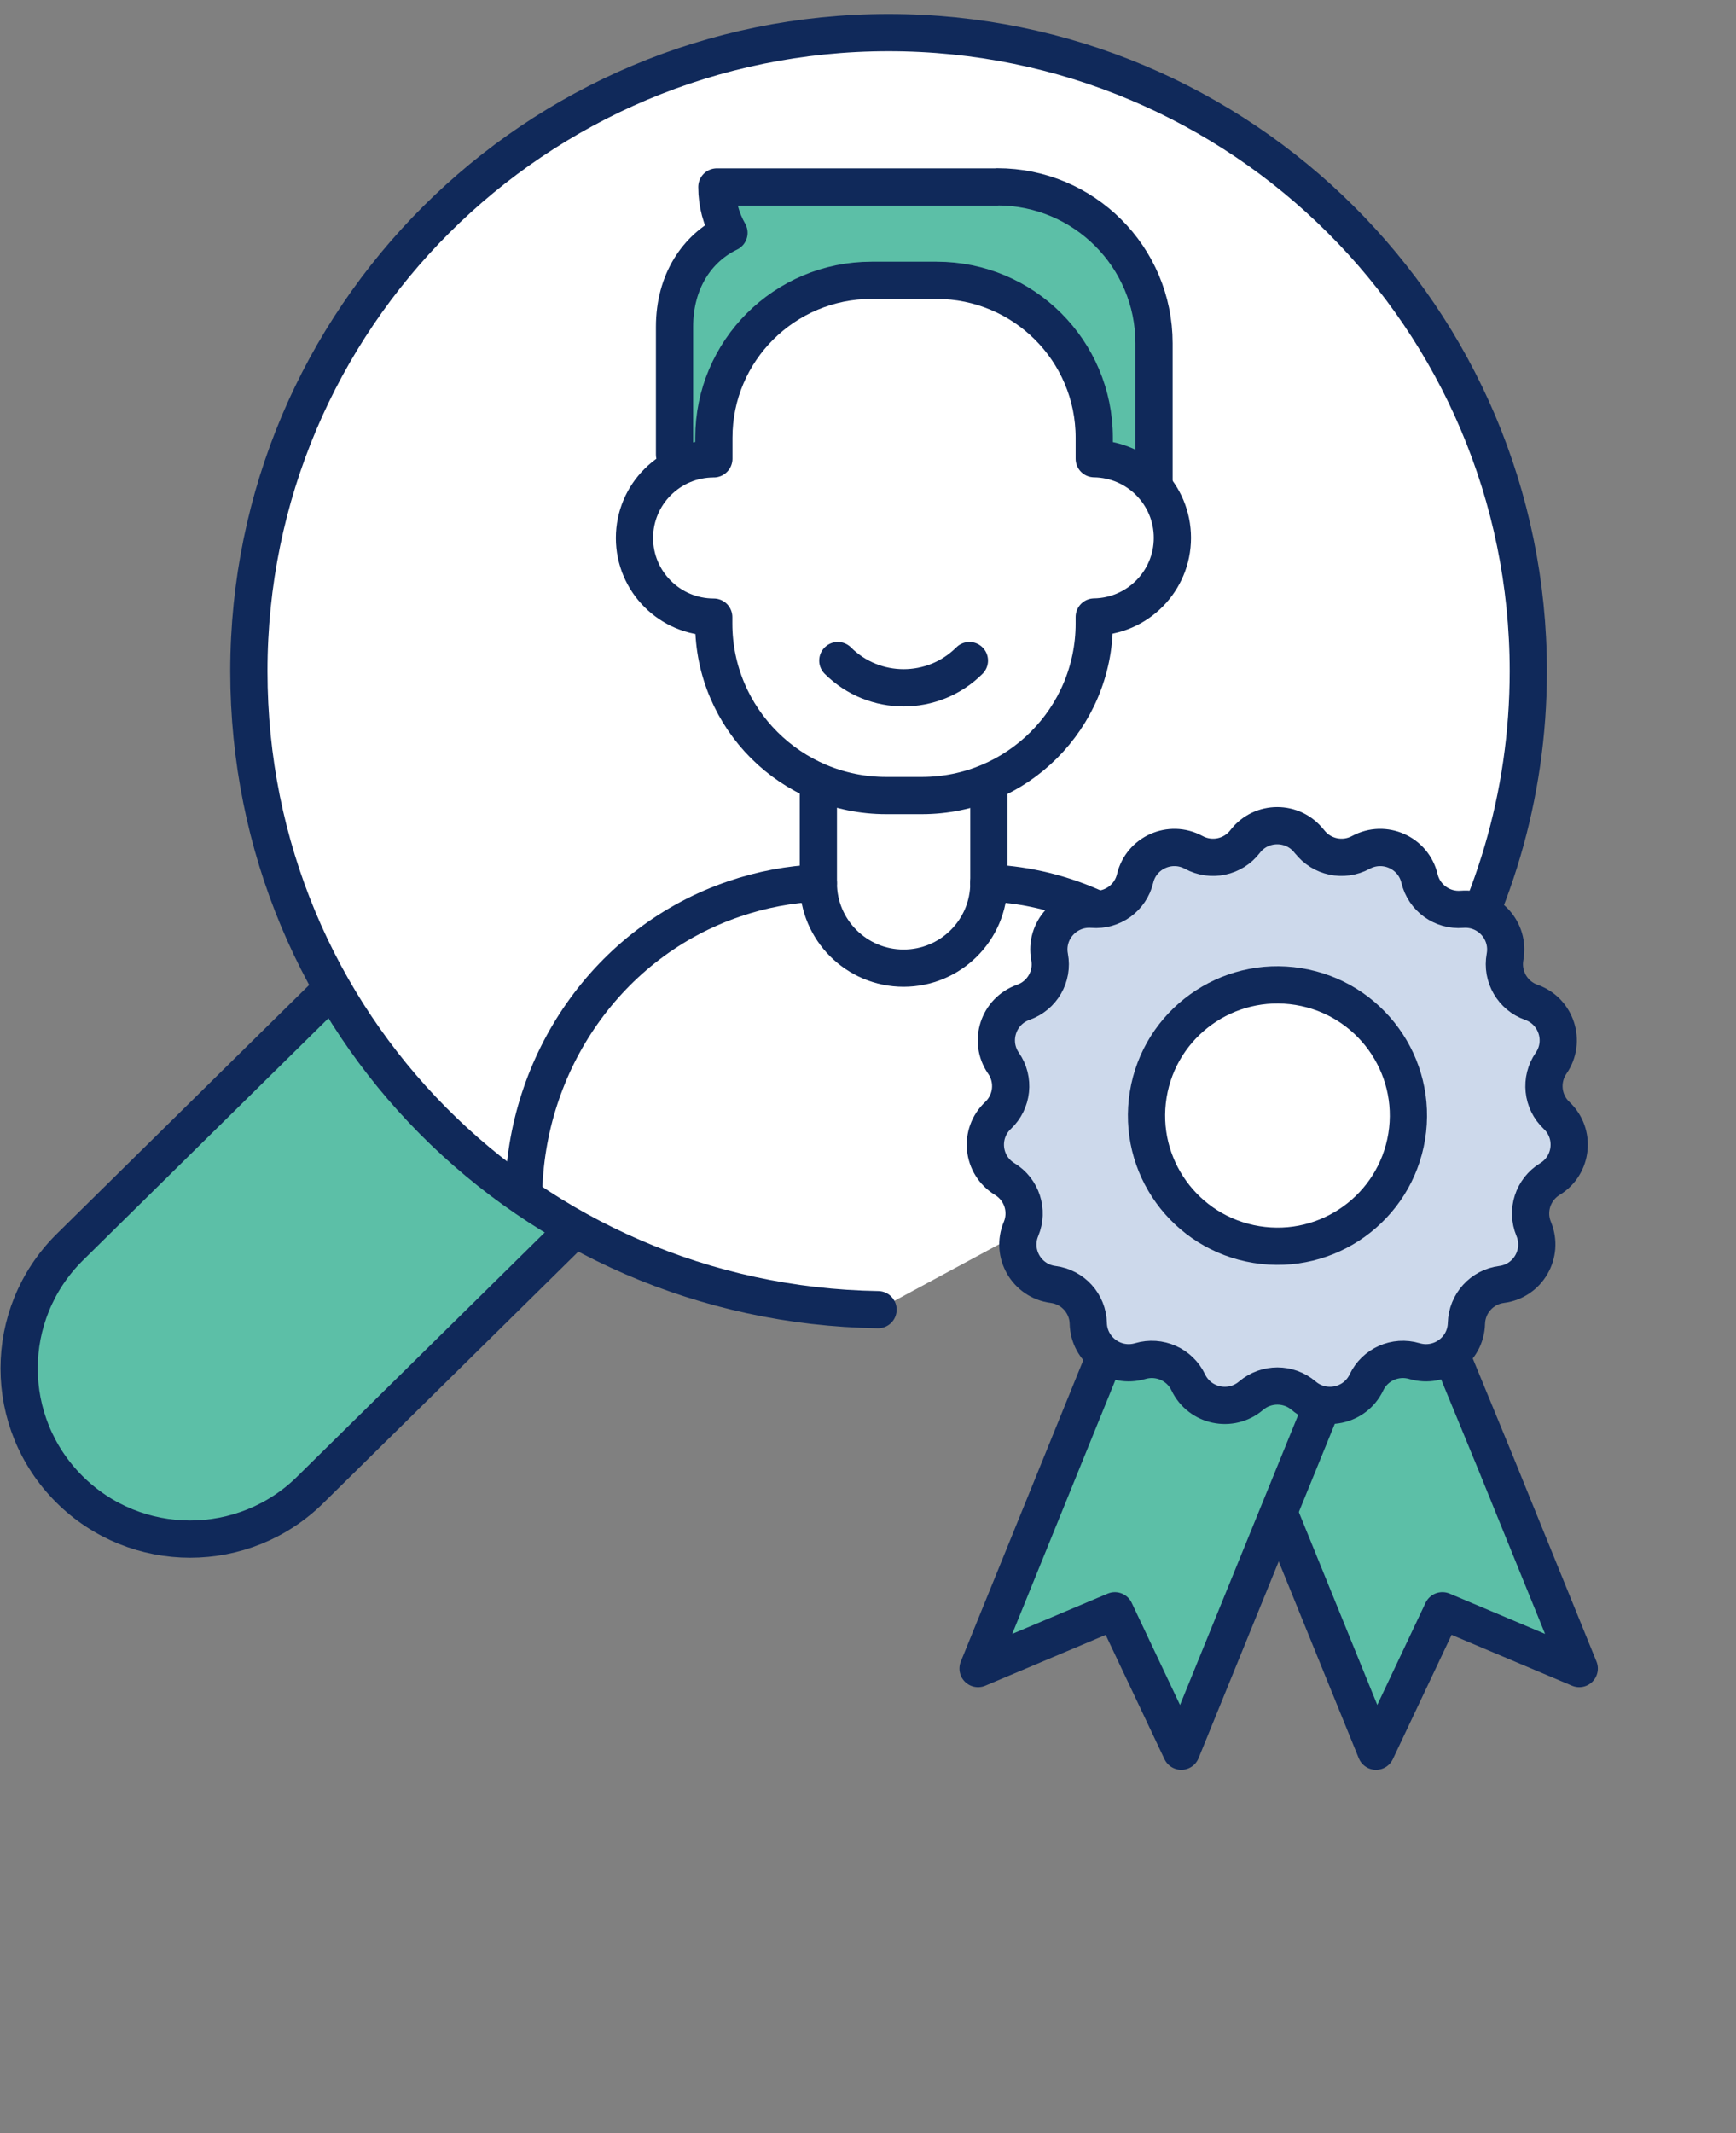
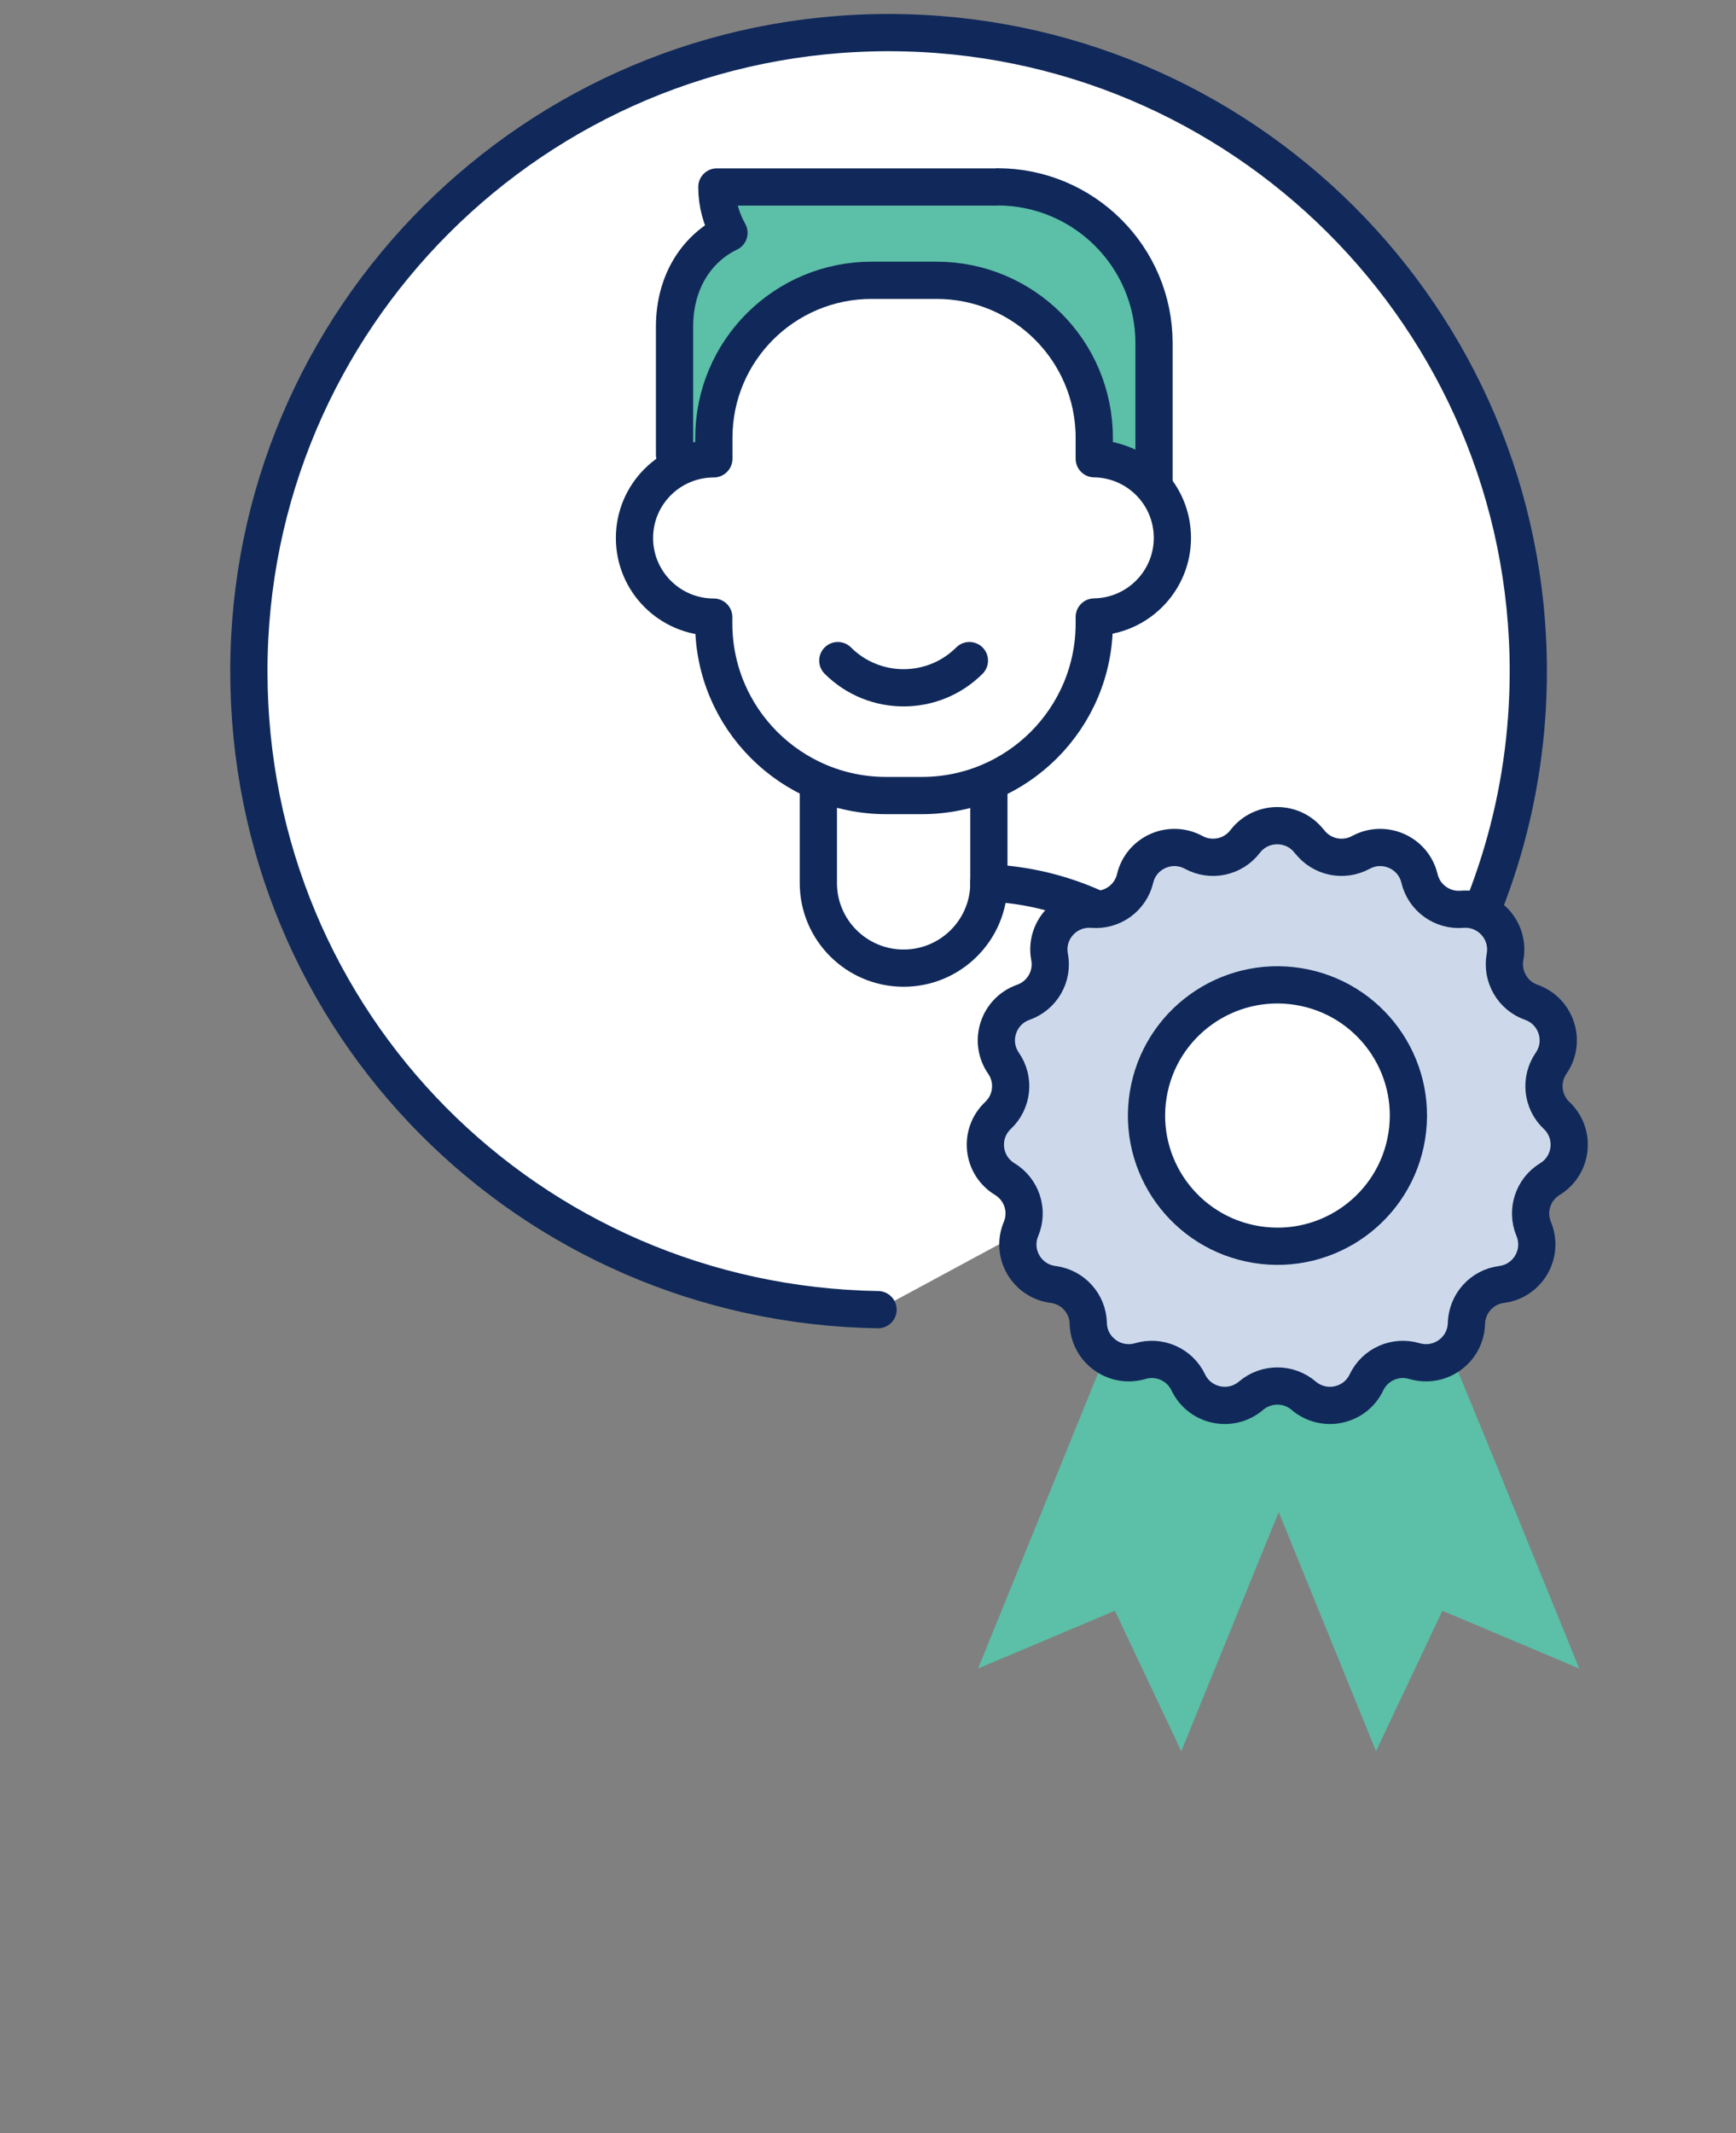
<svg xmlns="http://www.w3.org/2000/svg" width="70" height="86" viewBox="0 0 70 86" fill="none">
  <rect x="0" y="0" width="70" height="86" fill="#808080" stroke="none" />
  <g clip-path="url(#clip0_26828_45259)">
-     <path d="M16.241 37.039L2.791 50.3C0.098 52.988 0.098 57.343 2.791 60.03C5.484 62.718 9.848 62.718 12.541 60.03L25.991 46.769L16.246 37.044L16.241 37.039Z" fill="#5CBFA7" stroke="#10295A" stroke-width="1.501" stroke-linecap="round" stroke-linejoin="round" />
    <path d="M57.653 40.786C60.17 36.813 61.625 32.106 61.625 27.058C61.625 12.842 50.073 1.314 35.828 1.314C21.582 1.314 10.035 12.842 10.035 27.058C10.035 41.273 21.356 52.571 35.405 52.797" fill="white" />
    <path d="M57.653 40.786C60.17 36.813 61.625 32.106 61.625 27.058C61.625 12.842 50.073 1.314 35.828 1.314C21.582 1.314 10.035 12.842 10.035 27.058C10.035 41.273 21.356 52.571 35.405 52.797" stroke="#10295A" stroke-width="1.501" stroke-linecap="round" stroke-linejoin="round" />
    <path d="M40.211 7.537H28.906C28.906 8.211 29.082 8.838 29.394 9.386C28.115 9.999 27.199 11.34 27.199 13.174V18.327L29.52 22.888L36.864 20.924L46.533 19.628V13.837C46.533 10.355 43.705 7.532 40.216 7.532L40.211 7.537Z" fill="#5CBFA7" stroke="#10295A" stroke-width="1.501" stroke-linecap="round" stroke-linejoin="round" />
    <path d="M32.998 31.509V35.598C32.998 37.491 34.538 39.029 36.436 39.029C38.334 39.029 39.874 37.491 39.874 35.598V31.529" fill="white" />
    <path d="M32.998 31.509V35.598C32.998 37.491 34.538 39.029 36.436 39.029C38.334 39.029 39.874 37.491 39.874 35.598V31.529" stroke="#10295A" stroke-width="1.501" stroke-linecap="round" stroke-linejoin="round" />
-     <path d="M32.998 35.597C31.84 35.642 30.702 35.863 29.61 36.235C24.516 37.963 21.174 42.845 21.113 48.205" fill="white" />
-     <path d="M32.998 35.597C31.84 35.642 30.702 35.863 29.61 36.235C24.516 37.963 21.174 42.845 21.113 48.205" stroke="#10295A" stroke-width="1.501" stroke-linecap="round" stroke-linejoin="round" />
    <path d="M39.869 35.597C42.406 35.697 44.747 36.642 46.654 38.139L39.869 35.597Z" fill="white" />
    <path d="M39.869 35.597C42.406 35.697 44.747 36.642 46.654 38.139" stroke="#10295A" stroke-width="1.501" stroke-linecap="round" stroke-linejoin="round" />
    <path d="M28.785 18.493V17.645C28.785 14.138 31.634 11.3 35.143 11.3H37.765C41.279 11.3 44.123 14.143 44.123 17.645V18.493C45.87 18.518 47.274 19.935 47.274 21.683C47.274 23.431 45.864 24.848 44.123 24.873V25.134C44.123 28.962 41.012 32.071 37.171 32.071H35.732C31.896 32.071 28.78 28.967 28.78 25.134V24.878C27.014 24.878 25.584 23.451 25.584 21.688C25.584 19.925 27.014 18.498 28.78 18.498L28.785 18.493Z" fill="white" stroke="#10295A" stroke-width="1.501" stroke-linecap="round" stroke-linejoin="round" />
    <path d="M33.783 26.631C35.248 28.093 37.624 28.093 39.089 26.631H33.783Z" fill="white" />
    <path d="M33.783 26.631C35.248 28.093 37.624 28.093 39.089 26.631" stroke="#10295A" stroke-width="1.501" stroke-linecap="round" stroke-linejoin="round" />
    <path d="M58.501 54.587L60.322 59.007L61.253 61.3L63.679 67.264L58.161 64.935L55.484 70.596L49.803 56.634" fill="#5CBFA7" />
-     <path d="M58.501 54.587L60.322 59.007L61.253 61.3L63.679 67.264L58.161 64.935L55.484 70.596L49.803 56.634" stroke="#10295A" stroke-width="1.501" stroke-linecap="round" stroke-linejoin="round" />
    <path d="M44.572 54.632L39.438 67.264L44.955 64.936L47.633 70.596L54.888 52.796" fill="#5CBFA7" />
-     <path d="M44.572 54.632L39.438 67.264L44.955 64.936L47.633 70.596L54.888 52.796" stroke="#10295A" stroke-width="1.501" stroke-linecap="round" stroke-linejoin="round" />
    <path d="M52.801 33.923C53.29 34.561 54.168 34.746 54.874 34.363C55.818 33.852 56.991 34.372 57.238 35.415C57.423 36.194 58.151 36.722 58.954 36.656C60.026 36.572 60.881 37.523 60.687 38.575C60.542 39.363 60.992 40.142 61.746 40.406C62.756 40.763 63.153 41.982 62.544 42.862C62.09 43.522 62.182 44.416 62.765 44.966C63.545 45.701 63.409 46.978 62.496 47.532C61.812 47.95 61.534 48.804 61.843 49.544C62.253 50.534 61.613 51.643 60.55 51.78C59.752 51.881 59.152 52.55 59.13 53.351C59.104 54.421 58.067 55.173 57.035 54.87C56.263 54.641 55.443 55.006 55.099 55.728C54.64 56.696 53.383 56.96 52.567 56.265C51.958 55.745 51.059 55.745 50.446 56.265C49.63 56.96 48.377 56.696 47.914 55.728C47.57 55.006 46.749 54.641 45.977 54.87C44.95 55.173 43.909 54.421 43.882 53.351C43.865 52.55 43.261 51.881 42.462 51.78C41.399 51.643 40.755 50.534 41.17 49.544C41.479 48.804 41.201 47.95 40.513 47.532C39.595 46.973 39.463 45.701 40.244 44.966C40.826 44.416 40.923 43.522 40.464 42.862C39.855 41.982 40.252 40.763 41.262 40.406C42.021 40.138 42.471 39.363 42.321 38.575C42.123 37.523 42.983 36.572 44.054 36.656C44.857 36.722 45.585 36.194 45.77 35.415C46.017 34.372 47.19 33.852 48.134 34.363C48.84 34.746 49.718 34.561 50.207 33.923C50.86 33.073 52.144 33.073 52.796 33.923H52.801Z" fill="#CDD9EB" stroke="#10295A" stroke-width="1.501" stroke-linecap="round" stroke-linejoin="round" />
    <path d="M56.722 45.816C57.189 42.944 55.235 40.237 52.356 39.771C49.478 39.305 46.766 41.255 46.299 44.128C45.832 47 47.786 49.706 50.664 50.172C53.543 50.639 56.255 48.688 56.722 45.816Z" fill="white" stroke="#10295A" stroke-width="1.501" stroke-linecap="round" stroke-linejoin="round" />
  </g>
  <defs>
    <clipPath id="clip0_26828_45259">
      <rect width="70" height="85" fill="white" transform="translate(0 0.541)" />
    </clipPath>
  </defs>
</svg>